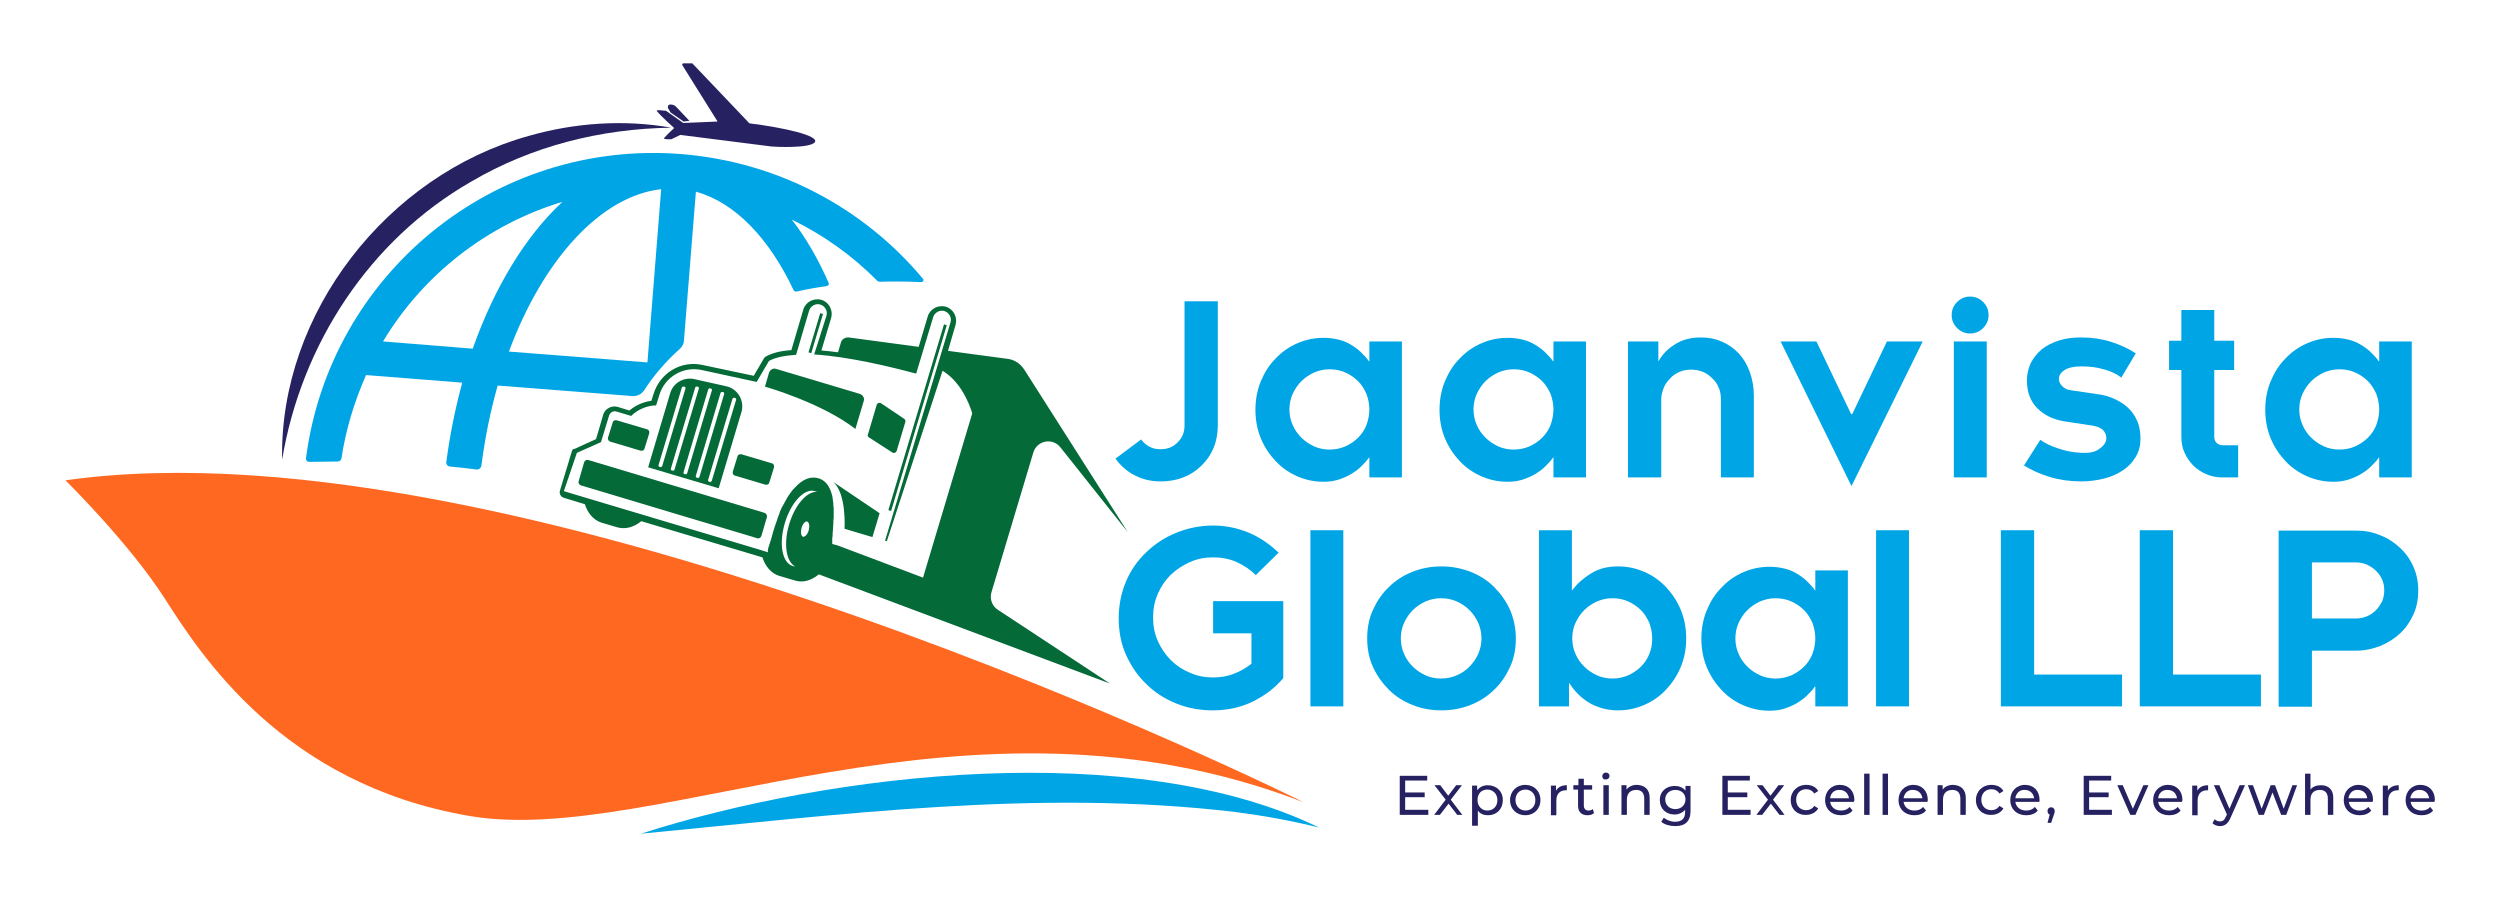
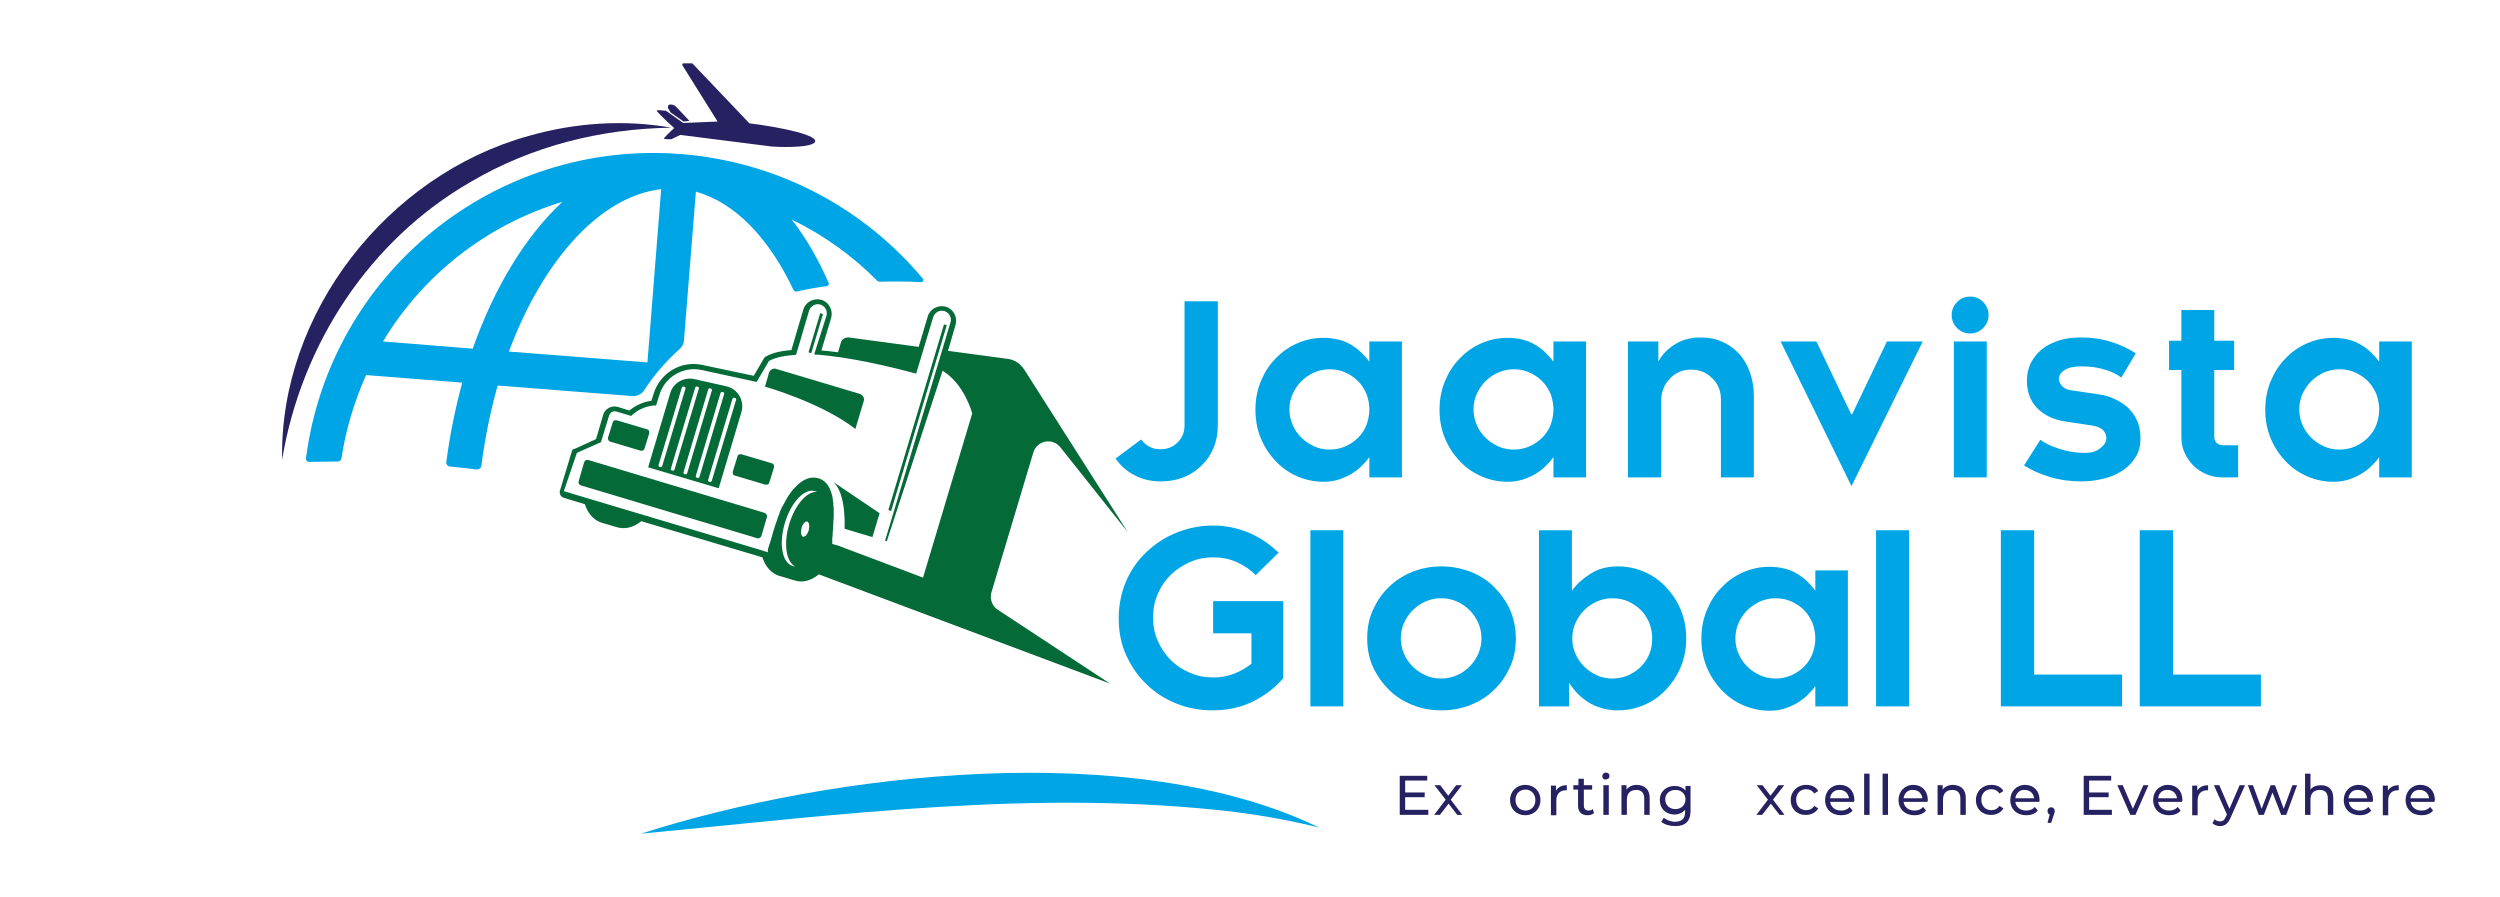
<svg xmlns="http://www.w3.org/2000/svg" version="1.1" id="Layer_1" x="0px" y="0px" viewBox="0 0 691.2 248" style="enable-background:new 0 0 691.2 248;" xml:space="preserve">
  <style type="text/css">
	.st0{fill:#00A5E6;}
	.st1{fill:#262262;}
	.st2{fill:#FF6820;}
	.st3{fill:#046A38;}
</style>
  <g>
    <g>
      <g>
        <path class="st0" d="M320.8,133.1c-2.6,0-5-0.6-7.1-1.7c-2.2-1.1-3.9-2.7-5.3-4.6l7.1-5.3c0.6,0.9,1.4,1.5,2.3,2     c0.9,0.5,1.9,0.7,3.1,0.7c1.9,0,3.4-0.6,4.7-1.9c1.3-1.3,1.9-2.8,1.9-4.7V83.3h9.2v34.3c0,2.3-0.4,4.4-1.2,6.3s-1.9,3.5-3.4,4.9     c-1.4,1.4-3.1,2.5-5,3.2C325.1,132.8,323,133.1,320.8,133.1z" />
        <path class="st0" d="M378.6,126.5h-0.1c-0.6,0.9-1.4,1.7-2.2,2.5c-0.8,0.8-1.8,1.5-2.8,2.1c-1,0.6-2.2,1.1-3.4,1.5     c-1.3,0.4-2.6,0.6-4.1,0.6c-2.6,0-5-0.5-7.3-1.5c-2.3-1-4.3-2.4-6-4.2c-1.7-1.8-3.1-3.9-4.1-6.3c-1-2.4-1.5-5.1-1.5-7.9     s0.5-5.5,1.5-7.9c1-2.4,2.3-4.5,4.1-6.3c1.7-1.8,3.7-3.2,6-4.2c2.3-1,4.7-1.5,7.3-1.5c1.5,0,2.8,0.2,4.1,0.5     c1.3,0.3,2.4,0.8,3.4,1.4c1,0.6,2,1.3,2.8,2.1c0.8,0.8,1.6,1.6,2.2,2.5h0.1v-5.5h9V132h-9V126.5z M378.6,113.2     c0-1.5-0.3-2.9-0.8-4.3c-0.6-1.3-1.3-2.5-2.3-3.5c-1-1-2.2-1.8-3.5-2.4c-1.3-0.6-2.8-0.9-4.4-0.9c-1.5,0-2.9,0.3-4.3,0.9     c-1.3,0.6-2.5,1.4-3.5,2.4c-1,1-1.8,2.2-2.4,3.5c-0.6,1.3-0.9,2.8-0.9,4.3c0,1.5,0.3,3,0.9,4.3c0.6,1.4,1.4,2.5,2.4,3.5     c1,1,2.2,1.8,3.5,2.4c1.3,0.6,2.8,0.9,4.3,0.9c1.6,0,3-0.3,4.4-0.9c1.3-0.6,2.5-1.4,3.5-2.4c1-1,1.8-2.2,2.3-3.5     C378.3,116.1,378.6,114.7,378.6,113.2z" />
        <path class="st0" d="M429.5,126.5h-0.1c-0.6,0.9-1.4,1.7-2.2,2.5c-0.8,0.8-1.8,1.5-2.8,2.1c-1,0.6-2.2,1.1-3.4,1.5     c-1.3,0.4-2.6,0.6-4.1,0.6c-2.6,0-5-0.5-7.3-1.5c-2.3-1-4.3-2.4-6-4.2c-1.7-1.8-3.1-3.9-4.1-6.3c-1-2.4-1.5-5.1-1.5-7.9     s0.5-5.5,1.5-7.9c1-2.4,2.3-4.5,4.1-6.3c1.7-1.8,3.7-3.2,6-4.2c2.3-1,4.7-1.5,7.3-1.5c1.5,0,2.8,0.2,4.1,0.5     c1.3,0.3,2.4,0.8,3.4,1.4c1,0.6,2,1.3,2.8,2.1c0.8,0.8,1.6,1.6,2.2,2.5h0.1v-5.5h9V132h-9V126.5z M429.5,113.2     c0-1.5-0.3-2.9-0.8-4.3c-0.6-1.3-1.3-2.5-2.3-3.5c-1-1-2.2-1.8-3.5-2.4c-1.3-0.6-2.8-0.9-4.4-0.9c-1.5,0-2.9,0.3-4.3,0.9     c-1.3,0.6-2.5,1.4-3.5,2.4c-1,1-1.8,2.2-2.4,3.5c-0.6,1.3-0.9,2.8-0.9,4.3c0,1.5,0.3,3,0.9,4.3c0.6,1.4,1.4,2.5,2.4,3.5     c1,1,2.2,1.8,3.5,2.4c1.3,0.6,2.8,0.9,4.3,0.9c1.6,0,3-0.3,4.4-0.9c1.3-0.6,2.5-1.4,3.5-2.4c1-1,1.8-2.2,2.3-3.5     C429.2,116.1,429.5,114.7,429.5,113.2z" />
        <path class="st0" d="M450.1,132V94.4h8.4v5.4h0.1c1-1.8,2.5-3.4,4.5-4.6c2-1.3,4.4-1.9,7.2-1.9c2.2,0,4.1,0.4,5.9,1.2     c1.8,0.8,3.3,1.9,4.6,3.3c1.3,1.4,2.3,3.1,3,5.1c0.7,2,1.1,4.1,1.1,6.5V132h-9.1v-21.6c0-1.2-0.2-2.3-0.6-3.2     c-0.4-1-1-1.9-1.8-2.6c-0.8-0.8-1.6-1.4-2.6-1.8c-1-0.4-2.1-0.6-3.2-0.6c-1.2,0-2.3,0.2-3.2,0.6c-1,0.4-1.9,1-2.6,1.8     c-0.8,0.8-1.4,1.6-1.8,2.6c-0.4,1-0.7,2.1-0.7,3.2V132H450.1z" />
        <path class="st0" d="M511.9,134.4l-19.6-40h9.9l9.6,20.1h0.3l9.6-20.1h9.9L511.9,134.4z" />
-         <path class="st0" d="M539.6,87.1c0-1.4,0.5-2.6,1.5-3.6c1-1,2.2-1.5,3.6-1.5c1.4,0,2.6,0.5,3.6,1.5c1,1,1.5,2.2,1.5,3.6     c0,1.4-0.5,2.6-1.5,3.6c-1,1-2.2,1.5-3.6,1.5c-1.4,0-2.6-0.5-3.6-1.5C540.1,89.7,539.6,88.5,539.6,87.1z M549.3,94.4V132h-9.1     V94.4H549.3z" />
+         <path class="st0" d="M539.6,87.1c0-1.4,0.5-2.6,1.5-3.6c1-1,2.2-1.5,3.6-1.5c1.4,0,2.6,0.5,3.6,1.5c1,1,1.5,2.2,1.5,3.6     c0,1.4-0.5,2.6-1.5,3.6c-1,1-2.2,1.5-3.6,1.5c-1.4,0-2.6-0.5-3.6-1.5C540.1,89.7,539.6,88.5,539.6,87.1M549.3,94.4V132h-9.1     V94.4H549.3z" />
        <path class="st0" d="M575.5,125.2c1.8,0.1,3.3-0.1,4.5-0.8c1.1-0.7,1.9-1.5,2.2-2.3c0.3-0.9,0.2-1.8-0.3-2.6     c-0.5-0.9-1.6-1.5-3.2-1.8l-7.9-1.2c-3.1-0.5-5.6-1.7-7.5-3.6c-1.9-1.9-2.9-4.5-2.9-7.7c0-1.8,0.4-3.4,1.1-4.9     c0.8-1.5,1.8-2.7,3.1-3.8c1.3-1,2.9-1.8,4.8-2.4c1.9-0.6,3.9-0.8,6.1-0.8c2.9,0,5.6,0.4,8.1,1.2c2.6,0.8,4.9,1.9,6.9,3.2l-4,6.7     c-1.3-1-2.9-1.8-4.9-2.3c-2-0.6-4-0.8-6.1-0.8c-2,0-3.5,0.3-4.5,0.9c-1,0.6-1.6,1.3-1.7,2.1c-0.2,0.8,0.1,1.6,0.7,2.3     s1.5,1.2,2.6,1.3l8.1,1.2c1.3,0.2,2.6,0.6,3.9,1.2c1.3,0.6,2.5,1.3,3.6,2.3c1.1,1,2,2.2,2.6,3.6c0.7,1.4,1,3.1,1,5.1     c0,1.9-0.4,3.5-1.3,5c-0.9,1.5-2,2.7-3.5,3.7c-1.5,1-3.2,1.8-5.2,2.3c-2,0.5-4.1,0.8-6.3,0.8c-3.1,0-6-0.4-8.7-1.2     c-2.7-0.8-5.1-1.9-7.2-3.2l4.5-7.1c1.4,1,3.1,1.8,5,2.4C571.1,124.7,573.2,125.1,575.5,125.2z" />
        <path class="st0" d="M618.8,132h-4.4c-1.6,0-3-0.3-4.4-0.9s-2.6-1.4-3.6-2.4c-1-1-1.8-2.2-2.4-3.5c-0.6-1.3-0.9-2.8-0.9-4.4     v-18.5h-3.4v-8.1h3.4v-8.5h9.1v8.5h5.5v8.1h-5.5v18.5c0,0.6,0.2,1.2,0.6,1.6c0.4,0.4,1,0.7,1.6,0.7h4.4V132z" />
        <path class="st0" d="M657.8,126.5h-0.1c-0.6,0.9-1.4,1.7-2.2,2.5c-0.8,0.8-1.8,1.5-2.8,2.1c-1,0.6-2.2,1.1-3.4,1.5     c-1.3,0.4-2.6,0.6-4.1,0.6c-2.6,0-5-0.5-7.3-1.5c-2.3-1-4.3-2.4-6-4.2c-1.7-1.8-3.1-3.9-4.1-6.3c-1-2.4-1.5-5.1-1.5-7.9     s0.5-5.5,1.5-7.9c1-2.4,2.3-4.5,4.1-6.3c1.7-1.8,3.7-3.2,6-4.2c2.3-1,4.7-1.5,7.3-1.5c1.5,0,2.8,0.2,4.1,0.5     c1.3,0.3,2.4,0.8,3.4,1.4c1,0.6,2,1.3,2.8,2.1c0.8,0.8,1.6,1.6,2.2,2.5h0.1v-5.5h9V132h-9V126.5z M657.8,113.2     c0-1.5-0.3-2.9-0.8-4.3c-0.6-1.3-1.3-2.5-2.3-3.5c-1-1-2.2-1.8-3.5-2.4c-1.3-0.6-2.8-0.9-4.4-0.9c-1.5,0-2.9,0.3-4.3,0.9     c-1.3,0.6-2.5,1.4-3.5,2.4c-1,1-1.8,2.2-2.4,3.5c-0.6,1.3-0.9,2.8-0.9,4.3c0,1.5,0.3,3,0.9,4.3c0.6,1.4,1.4,2.5,2.4,3.5     c1,1,2.2,1.8,3.5,2.4c1.3,0.6,2.8,0.9,4.3,0.9c1.6,0,3-0.3,4.4-0.9c1.3-0.6,2.5-1.4,3.5-2.4c1-1,1.8-2.2,2.3-3.5     C657.5,116.1,657.8,114.7,657.8,113.2z" />
        <path class="st0" d="M354.8,187.5c-2.3,2.7-5.2,4.9-8.5,6.5c-3.3,1.6-7,2.4-10.9,2.4c-3.6,0-7-0.6-10.2-1.9s-6-3.1-8.3-5.4     c-2.4-2.3-4.2-5-5.6-8.1c-1.4-3.1-2-6.5-2-10.1c0-3.6,0.7-7,2-10.1s3.2-5.8,5.6-8.1c2.4-2.3,5.1-4.1,8.3-5.4s6.6-2,10.2-2     c3.5,0,6.8,0.7,9.9,2c3.1,1.3,5.8,3.2,8.2,5.5l-6.3,6.2c-1.5-1.5-3.3-2.7-5.3-3.6c-2-0.9-4.2-1.3-6.5-1.3c-2.3,0-4.4,0.4-6.4,1.3     c-2,0.9-3.7,2-5.3,3.5c-1.5,1.5-2.7,3.2-3.6,5.3s-1.3,4.2-1.3,6.5c0,2.3,0.4,4.5,1.3,6.5c0.9,2,2.1,3.8,3.6,5.3     c1.5,1.5,3.3,2.7,5.3,3.5c2,0.9,4.1,1.3,6.4,1.3c2,0,3.9-0.3,5.7-1c1.8-0.7,3.4-1.6,4.9-2.8v-8.4h-10.6v-8.9h19.4V187.5z" />
        <path class="st0" d="M362.3,146.6h9.1v48.7h-9.1V146.6z" />
        <path class="st0" d="M419.1,176.5c0,2.9-0.5,5.5-1.6,7.9c-1.1,2.4-2.5,4.5-4.4,6.3c-1.8,1.8-4,3.2-6.5,4.2     c-2.5,1-5.2,1.5-8.1,1.5c-2.9,0-5.5-0.5-8-1.5c-2.5-1-4.7-2.4-6.5-4.2c-1.8-1.8-3.3-3.9-4.4-6.3c-1.1-2.4-1.6-5.1-1.6-7.9     c0-2.9,0.5-5.5,1.6-7.9s2.5-4.5,4.4-6.3c1.8-1.8,4-3.2,6.5-4.2c2.5-1,5.2-1.5,8-1.5c2.9,0,5.5,0.5,8.1,1.5c2.5,1,4.7,2.4,6.5,4.2     c1.8,1.8,3.3,3.9,4.4,6.3C418.5,171,419.1,173.6,419.1,176.5z M409.6,176.5c0-1.5-0.3-2.9-0.9-4.3c-0.6-1.3-1.4-2.5-2.4-3.5     c-1-1-2.2-1.8-3.5-2.4c-1.3-0.6-2.8-0.9-4.4-0.9c-1.5,0-2.9,0.3-4.3,0.9c-1.3,0.6-2.5,1.4-3.5,2.4c-1,1-1.8,2.2-2.4,3.5     c-0.6,1.3-0.9,2.8-0.9,4.3s0.3,3,0.9,4.3c0.6,1.4,1.4,2.5,2.4,3.5c1,1,2.2,1.8,3.5,2.4c1.3,0.6,2.7,0.9,4.3,0.9     c1.6,0,3-0.3,4.4-0.9s2.5-1.4,3.5-2.4c1-1,1.8-2.2,2.4-3.5C409.3,179.4,409.6,178,409.6,176.5z" />
        <path class="st0" d="M433.9,195.3h-8.4v-48.7h9.1v16.6h0.1c1.3-1.8,3-3.3,5.1-4.6c2-1.3,4.5-2,7.5-2c2.6,0,5,0.5,7.3,1.5     c2.3,1,4.3,2.4,6,4.2c1.7,1.8,3.1,3.9,4.1,6.3c1,2.4,1.5,5.1,1.5,7.9c0,2.9-0.5,5.5-1.5,7.9c-1,2.4-2.4,4.5-4.1,6.3     c-1.7,1.8-3.7,3.2-6,4.2c-2.3,1-4.7,1.5-7.3,1.5c-1.6,0-3-0.2-4.4-0.6c-1.3-0.4-2.6-0.9-3.7-1.6c-1.1-0.7-2.1-1.5-3-2.4     c-0.9-0.9-1.6-1.9-2.3-2.9h-0.1V195.3z M434.7,176.5c0,1.5,0.3,3,0.9,4.3c0.6,1.4,1.4,2.5,2.4,3.5c1,1,2.2,1.8,3.5,2.4     c1.3,0.6,2.8,0.9,4.3,0.9c1.6,0,3-0.3,4.4-0.9c1.3-0.6,2.5-1.4,3.5-2.4c1-1,1.8-2.2,2.3-3.5c0.6-1.4,0.8-2.8,0.8-4.3     s-0.3-2.9-0.8-4.3c-0.6-1.3-1.3-2.5-2.3-3.5c-1-1-2.2-1.8-3.5-2.4c-1.3-0.6-2.8-0.9-4.4-0.9c-1.5,0-2.9,0.3-4.3,0.9     c-1.3,0.6-2.5,1.4-3.5,2.4c-1,1-1.8,2.2-2.4,3.5C435,173.5,434.7,175,434.7,176.5z" />
        <path class="st0" d="M501.9,189.8h-0.1c-0.6,0.9-1.4,1.7-2.2,2.5c-0.8,0.8-1.8,1.5-2.8,2.1c-1,0.6-2.2,1.1-3.4,1.5     c-1.3,0.4-2.6,0.6-4.1,0.6c-2.6,0-5-0.5-7.3-1.5c-2.3-1-4.3-2.4-6-4.2c-1.7-1.8-3.1-3.9-4.1-6.3c-1-2.4-1.5-5.1-1.5-7.9     c0-2.9,0.5-5.5,1.5-7.9c1-2.4,2.3-4.5,4.1-6.3c1.7-1.8,3.7-3.2,6-4.2c2.3-1,4.7-1.5,7.3-1.5c1.5,0,2.8,0.2,4.1,0.5     s2.4,0.8,3.4,1.4c1,0.6,2,1.3,2.8,2.1c0.8,0.8,1.6,1.6,2.2,2.5h0.1v-5.5h9v37.6h-9V189.8z M501.9,176.5c0-1.5-0.3-2.9-0.8-4.3     c-0.6-1.3-1.3-2.5-2.3-3.5c-1-1-2.2-1.8-3.5-2.4c-1.3-0.6-2.8-0.9-4.4-0.9c-1.5,0-2.9,0.3-4.3,0.9c-1.3,0.6-2.5,1.4-3.5,2.4     c-1,1-1.8,2.2-2.4,3.5c-0.6,1.3-0.9,2.8-0.9,4.3s0.3,3,0.9,4.3c0.6,1.4,1.4,2.5,2.4,3.5c1,1,2.2,1.8,3.5,2.4     c1.3,0.6,2.8,0.9,4.3,0.9c1.6,0,3-0.3,4.4-0.9c1.3-0.6,2.5-1.4,3.5-2.4c1-1,1.8-2.2,2.3-3.5C501.6,179.4,501.9,178,501.9,176.5z" />
        <path class="st0" d="M518.7,146.6h9.1v48.7h-9.1V146.6z" />
        <path class="st0" d="M586.7,195.3h-33.5v-48.7h9.2v39.9h24.3V195.3z" />
        <path class="st0" d="M625.1,195.3h-33.5v-48.7h9.2v39.9h24.3V195.3z" />
-         <path class="st0" d="M668.6,163.2c0,2.4-0.4,4.6-1.3,6.6c-0.9,2-2.1,3.8-3.7,5.3c-1.6,1.5-3.4,2.6-5.5,3.5     c-2.1,0.8-4.3,1.3-6.7,1.3h-12.2v15.5H630v-48.7h21.4c2.4,0,4.6,0.4,6.7,1.3c2.1,0.8,3.9,2,5.5,3.5c1.6,1.5,2.8,3.2,3.7,5.3     C668.1,158.6,668.6,160.8,668.6,163.2z M659.2,163.2c0-1.1-0.2-2.1-0.6-3c-0.4-0.9-1-1.7-1.7-2.4c-0.7-0.7-1.5-1.2-2.5-1.7     c-1-0.4-2-0.6-3-0.6h-12.2V171h12.2c1,0,2-0.2,3-0.6c1-0.4,1.8-1,2.5-1.7c0.7-0.7,1.2-1.5,1.7-2.4     C659,165.3,659.2,164.3,659.2,163.2z" />
      </g>
    </g>
    <g>
      <path class="st1" d="M394.9,224v1.3H387v-10.8h7.6v1.3h-6.1v3.3h5.4v1.3h-5.4v3.5H394.9z" />
      <path class="st1" d="M402.9,225.3l-2.4-3.1l-2.4,3.1h-1.6l3.2-4.2l-3.1-4h1.6l2.2,2.9l2.2-2.9h1.6l-3.1,4l3.2,4.2H402.9z" />
-       <path class="st1" d="M415.5,221.2c0,2.5-1.7,4.2-4.1,4.2c-1.2,0-2.2-0.4-2.8-1.3v4.2H407v-11.1h1.4v1.3c0.7-0.9,1.7-1.4,2.9-1.4    C413.7,217.1,415.5,218.7,415.5,221.2z M414,221.2c0-1.7-1.2-2.9-2.8-2.9c-1.6,0-2.7,1.1-2.7,2.9c0,1.7,1.2,2.9,2.7,2.9    C412.8,224.1,414,223,414,221.2z" />
      <path class="st1" d="M417.5,221.2c0-2.4,1.8-4.2,4.2-4.2c2.4,0,4.2,1.7,4.2,4.2s-1.8,4.2-4.2,4.2    C419.3,225.4,417.5,223.7,417.5,221.2z M424.5,221.2c0-1.7-1.2-2.9-2.7-2.9c-1.6,0-2.8,1.1-2.8,2.9c0,1.7,1.2,2.9,2.8,2.9    C423.3,224.1,424.5,223,424.5,221.2z" />
      <path class="st1" d="M433.2,217.1v1.4c-0.1,0-0.2,0-0.3,0c-1.6,0-2.6,1-2.6,2.8v4.1h-1.5v-8.2h1.4v1.4    C430.8,217.6,431.8,217.1,433.2,217.1z" />
      <path class="st1" d="M440.7,224.8c-0.4,0.4-1.1,0.6-1.8,0.6c-1.6,0-2.6-0.9-2.6-2.6v-4.5H435v-1.2h1.4v-1.8h1.5v1.8h2.3v1.2h-2.3    v4.4c0,0.9,0.5,1.4,1.3,1.4c0.4,0,0.8-0.1,1.2-0.4L440.7,224.8z" />
      <path class="st1" d="M443,214.6c0-0.5,0.4-1,1-1c0.6,0,1,0.4,1,0.9c0,0.6-0.4,1-1,1C443.4,215.6,443,215.2,443,214.6z     M443.3,217.1h1.5v8.2h-1.5V217.1z" />
      <path class="st1" d="M456.1,220.6v4.7h-1.5v-4.5c0-1.6-0.8-2.4-2.2-2.4c-1.6,0-2.6,0.9-2.6,2.7v4.2h-1.5v-8.2h1.4v1.2    c0.6-0.8,1.6-1.3,2.9-1.3C454.7,217.1,456.1,218.2,456.1,220.6z" />
      <path class="st1" d="M467.4,217.1v7.1c0,2.9-1.5,4.2-4.2,4.2c-1.5,0-3-0.4-3.9-1.2l0.7-1.1c0.8,0.6,1.9,1.1,3.1,1.1    c1.9,0,2.8-0.9,2.8-2.7v-0.6c-0.7,0.8-1.8,1.3-2.9,1.3c-2.4,0-4.1-1.6-4.1-4c0-2.4,1.8-3.9,4.1-3.9c1.2,0,2.3,0.4,3,1.3v-1.3    H467.4z M466,221c0-1.6-1.2-2.6-2.8-2.6c-1.6,0-2.8,1.1-2.8,2.6c0,1.6,1.2,2.7,2.8,2.7C464.8,223.7,466,222.6,466,221z" />
-       <path class="st1" d="M484,224v1.3h-7.8v-10.8h7.6v1.3h-6.1v3.3h5.4v1.3h-5.4v3.5H484z" />
      <path class="st1" d="M492,225.3l-2.4-3.1l-2.4,3.1h-1.6l3.2-4.2l-3.1-4h1.6l2.2,2.9l2.2-2.9h1.6l-3.1,4l3.2,4.2H492z" />
      <path class="st1" d="M495.1,221.2c0-2.4,1.8-4.2,4.3-4.2c1.5,0,2.7,0.6,3.3,1.7l-1.1,0.7c-0.5-0.8-1.3-1.2-2.2-1.2    c-1.6,0-2.8,1.1-2.8,2.9c0,1.8,1.2,2.9,2.8,2.9c0.9,0,1.7-0.4,2.2-1.2l1.1,0.7c-0.6,1.1-1.9,1.8-3.3,1.8    C496.9,225.4,495.1,223.7,495.1,221.2z" />
      <path class="st1" d="M512.6,221.7H506c0.2,1.4,1.3,2.4,3,2.4c1,0,1.8-0.3,2.4-1l0.8,1c-0.7,0.9-1.9,1.3-3.2,1.3    c-2.6,0-4.4-1.7-4.4-4.2c0-2.4,1.7-4.2,4.1-4.2s4,1.7,4,4.2C512.6,221.4,512.6,221.6,512.6,221.7z M506,220.7h5.2    c-0.2-1.4-1.2-2.3-2.6-2.3C507.2,218.3,506.1,219.3,506,220.7z" />
      <path class="st1" d="M515.4,213.9h1.5v11.4h-1.5V213.9z" />
      <path class="st1" d="M520.5,213.9h1.5v11.4h-1.5V213.9z" />
      <path class="st1" d="M532.9,221.7h-6.6c0.2,1.4,1.3,2.4,3,2.4c1,0,1.8-0.3,2.4-1l0.8,1c-0.7,0.9-1.9,1.3-3.2,1.3    c-2.6,0-4.4-1.7-4.4-4.2c0-2.4,1.7-4.2,4.1-4.2s4,1.7,4,4.2C533,221.4,532.9,221.6,532.9,221.7z M526.3,220.7h5.2    c-0.2-1.4-1.2-2.3-2.6-2.3C527.5,218.3,526.5,219.3,526.3,220.7z" />
      <path class="st1" d="M543.5,220.6v4.7H542v-4.5c0-1.6-0.8-2.4-2.2-2.4c-1.6,0-2.6,0.9-2.6,2.7v4.2h-1.5v-8.2h1.4v1.2    c0.6-0.8,1.6-1.3,2.9-1.3C542.1,217.1,543.5,218.2,543.5,220.6z" />
      <path class="st1" d="M546.3,221.2c0-2.4,1.8-4.2,4.3-4.2c1.5,0,2.7,0.6,3.3,1.7l-1.1,0.7c-0.5-0.8-1.3-1.2-2.2-1.2    c-1.6,0-2.8,1.1-2.8,2.9c0,1.8,1.2,2.9,2.8,2.9c0.9,0,1.7-0.4,2.2-1.2l1.1,0.7c-0.6,1.1-1.9,1.8-3.3,1.8    C548.1,225.4,546.3,223.7,546.3,221.2z" />
      <path class="st1" d="M563.8,221.7h-6.6c0.2,1.4,1.3,2.4,3,2.4c1,0,1.8-0.3,2.4-1l0.8,1c-0.7,0.9-1.9,1.3-3.2,1.3    c-2.6,0-4.4-1.7-4.4-4.2c0-2.4,1.7-4.2,4.1-4.2s4,1.7,4,4.2C563.9,221.4,563.9,221.6,563.8,221.7z M557.2,220.7h5.2    c-0.2-1.4-1.2-2.3-2.6-2.3C558.4,218.3,557.4,219.3,557.2,220.7z" />
      <path class="st1" d="M568.1,224.3c0,0.3-0.1,0.5-0.3,1.1l-0.7,2.1h-1l0.6-2.3c-0.4-0.1-0.6-0.5-0.6-1c0-0.6,0.4-1,1-1    S568.1,223.7,568.1,224.3z" />
      <path class="st1" d="M583.9,224v1.3h-7.8v-10.8h7.6v1.3h-6.1v3.3h5.4v1.3h-5.4v3.5H583.9z" />
      <path class="st1" d="M594,217.1l-3.6,8.2H589l-3.6-8.2h1.5l2.8,6.5l2.9-6.5H594z" />
      <path class="st1" d="M603.3,221.7h-6.6c0.2,1.4,1.3,2.4,3,2.4c1,0,1.8-0.3,2.4-1l0.8,1c-0.7,0.9-1.9,1.3-3.2,1.3    c-2.6,0-4.4-1.7-4.4-4.2c0-2.4,1.7-4.2,4.1-4.2s4,1.7,4,4.2C603.3,221.4,603.3,221.6,603.3,221.7z M596.7,220.7h5.2    c-0.2-1.4-1.2-2.3-2.6-2.3C597.9,218.3,596.8,219.3,596.7,220.7z" />
      <path class="st1" d="M610.5,217.1v1.4c-0.1,0-0.2,0-0.3,0c-1.6,0-2.6,1-2.6,2.8v4.1h-1.5v-8.2h1.4v1.4    C608.1,217.6,609.1,217.1,610.5,217.1z" />
      <path class="st1" d="M620.7,217.1l-4,9c-0.7,1.7-1.7,2.3-2.9,2.3c-0.8,0-1.6-0.3-2.1-0.8l0.6-1.1c0.4,0.4,0.9,0.6,1.5,0.6    c0.7,0,1.2-0.3,1.6-1.3l0.3-0.6l-3.6-8.1h1.5l2.8,6.5l2.8-6.5H620.7z" />
      <path class="st1" d="M635.1,217.1l-3,8.2h-1.4l-2.4-6.2l-2.4,6.2h-1.4l-3-8.2h1.4l2.4,6.5l2.5-6.5h1.2l2.4,6.5l2.4-6.5H635.1z" />
      <path class="st1" d="M645.1,220.6v4.7h-1.5v-4.5c0-1.6-0.8-2.4-2.2-2.4c-1.6,0-2.6,0.9-2.6,2.7v4.2h-1.5v-11.4h1.5v4.4    c0.6-0.8,1.6-1.2,2.9-1.2C643.7,217.1,645.1,218.2,645.1,220.6z" />
      <path class="st1" d="M656,221.7h-6.6c0.2,1.4,1.3,2.4,3,2.4c1,0,1.8-0.3,2.4-1l0.8,1c-0.7,0.9-1.9,1.3-3.2,1.3    c-2.6,0-4.4-1.7-4.4-4.2c0-2.4,1.7-4.2,4.1-4.2s4,1.7,4,4.2C656,221.4,656,221.6,656,221.7z M649.3,220.7h5.2    c-0.2-1.4-1.2-2.3-2.6-2.3C650.5,218.3,649.5,219.3,649.3,220.7z" />
      <path class="st1" d="M663.2,217.1v1.4c-0.1,0-0.2,0-0.3,0c-1.6,0-2.6,1-2.6,2.8v4.1h-1.5v-8.2h1.4v1.4    C660.8,217.6,661.8,217.1,663.2,217.1z" />
      <path class="st1" d="M673.1,221.7h-6.6c0.2,1.4,1.3,2.4,3,2.4c1,0,1.8-0.3,2.4-1l0.8,1c-0.7,0.9-1.9,1.3-3.2,1.3    c-2.6,0-4.4-1.7-4.4-4.2c0-2.4,1.7-4.2,4.1-4.2s4,1.7,4,4.2C673.1,221.4,673.1,221.6,673.1,221.7z M666.4,220.7h5.2    c-0.2-1.4-1.2-2.3-2.6-2.3C667.6,218.3,666.6,219.3,666.4,220.7z" />
    </g>
-     <path class="st2" d="M18.1,132.8c0,0,17.5,17.2,27.4,32.6s32.6,51.4,84.3,60.2c51.7,8.8,137.3-39.9,230.6-3.8   C360.3,221.7,145.6,114.7,18.1,132.8z" />
    <path class="st0" d="M177.2,230.5c53-17,136.3-26.6,187.5-1.7c-7.7-1.9-15.4-3.3-23.2-4.3C286.8,218,231.9,225.3,177.2,230.5   L177.2,230.5z" />
    <g>
      <g>
        <g>
          <path class="st0" d="M254.7,78c0.5,0,0.8-0.6,0.5-0.9c-16.1-19.3-39.7-32.3-66.8-34.5c-51.8-4.1-97.2,33.2-103.8,84.1      c-0.1,0.5,0.3,1,0.9,1c2.4,0,5-0.1,7.9-0.1c0.5,0,0.9-0.4,1-0.8c1.2-8.1,3.6-15.8,6.8-23.1l26.6,2.1c-1.9,7-3.4,14.3-4.4,21.9      c-0.1,0.7,0.4,1.3,1.1,1.3c2.4,0.2,4.8,0.5,7.2,0.8c0.7,0.1,1.3-0.4,1.4-1.1c1-7.7,2.5-15.1,4.5-22.1l37.2,2.9      c1.3,0.1,2.6-0.5,3.3-1.6c2.5-3.9,5.8-7.8,9.8-11.4c0.7-0.6,1.2-1.5,1.2-2.4l3.3-41.1c10.9,3,20.3,13,27,27.2      c0.2,0.3,0.5,0.5,0.9,0.4c2.6-0.6,5.4-1.1,8.3-1.5c0.4-0.1,0.7-0.5,0.5-0.9c-2.9-6.6-6.3-12.5-10.2-17.5      c8.8,4.3,16.8,10,23.6,16.9c0.2,0.2,0.5,0.3,0.7,0.3C246.8,77.8,250.7,77.8,254.7,78z M130.7,96.4l-24.8-2      c11.1-18.5,28.8-32.3,49.6-38.6C145.3,65.3,136.7,79.4,130.7,96.4z M179,100.2l-38.3-3c9.4-25.3,25.3-43,42.1-44.9L179,100.2z" />
        </g>
      </g>
    </g>
    <path class="st1" d="M78,127.1c-0.8-40.6,29.2-78.7,68.1-89.5c12.9-3.7,26.5-4.6,39.5-2.3c-19.6,0.3-38.6,5.1-55.3,14.9   C102.2,66.3,83.3,95.2,78,127.1L78,127.1z" />
    <g>
      <path class="st1" d="M181.6,30.7c1.2,1.5,4.8,4.7,4.8,4.7s-2,1.8-2.8,2.8c-0.3,0.4,2,0.3,2,0.3l2.5-1.2c0,0,24.5,3.1,25.2,3.2    c0.7,0.1,10.7,0.6,12-1.2c1.2-1.8-8.5-4-18.1-5.2l-15.8-16.6l-2.4,0c-0.3,0-0.5,0.3-0.3,0.6l9.7,15.5l-9.5,0.4l-4.8-3.4    C184,30.7,181.3,30.2,181.6,30.7z" />
      <path class="st1" d="M190.6,33.4l-1.6,0.2l-3.6-2.5l-0.7-1.2c-0.2-0.5,0.1-1,0.6-1l0.2,0c0.6,0,1.2,0.3,1.6,0.8L190.6,33.4z" />
    </g>
    <g>
      <g>
        <g>
          <path class="st3" d="M236.5,118.6l2.3-7.7c0.3-0.8-0.2-1.7-1.1-2l-23.1-6.9c-0.8-0.3-1.7,0.2-2,1.1l-1.1,3.8      C211.5,106.9,227.1,111.3,236.5,118.6z" />
-           <path class="st3" d="M240.2,120.9l6.5,4.2c0.4,0.3,1,0.1,1.2-0.4l2.4-8c0.1-0.3,0-0.7-0.3-0.9l-6.4-4.3c-0.4-0.3-1-0.1-1.2,0.4      l-2.4,8.1C239.8,120.4,239.9,120.7,240.2,120.9z" />
          <path class="st3" d="M211.4,141.8l-48.7-14.6c-0.5-0.2-1,0.1-1.2,0.6L160,133c-0.2,0.5,0.1,1,0.6,1.2l48.7,14.6      c0.5,0.2,1-0.1,1.2-0.6l1.5-5.1C212.2,142.5,211.9,142,211.4,141.8z" />
          <path class="st3" d="M168.7,122.1l8.4,2.5c0.5,0.1,1-0.1,1.1-0.6l1.3-4.2c0.1-0.5-0.1-1-0.6-1.1l-8.4-2.5      c-0.5-0.1-1,0.1-1.1,0.6l-1.3,4.2C168,121.4,168.2,121.9,168.7,122.1z" />
          <path class="st3" d="M203.2,131.5l8.4,2.5c0.5,0.1,1-0.1,1.1-0.6l1.3-4.2c0.1-0.5-0.1-1-0.6-1.1l-8.4-2.5      c-0.5-0.1-1,0.1-1.1,0.6l-1.3,4.2C202.5,130.9,202.7,131.4,203.2,131.5z" />
          <path class="st3" d="M241.2,148.5l-7.7-2.3c0,0,0.6-9.9-3.2-13l12.9,8.7L241.2,148.5z" />
          <path class="st3" d="M185.3,108.7l-6.1,20.5l19.5,5.8l6.3-21.1c0.9-3.1-1-6.4-4.2-7.1l-8.9-2C189,104.2,186.1,105.9,185.3,108.7      z M202.5,110.3c0.1-0.3,0.3-0.4,0.6-0.3l0.1,0c0.3,0.1,0.4,0.3,0.3,0.6l-6.7,22.3c-0.1,0.3-0.3,0.4-0.6,0.3l-0.1,0      c-0.3-0.1-0.4-0.3-0.3-0.6L202.5,110.3z M199.2,108.7c0.1-0.3,0.3-0.4,0.6-0.3l0.1,0c0.3,0.1,0.4,0.3,0.3,0.6l-6.8,22.8      c-0.1,0.3-0.3,0.4-0.6,0.3l-0.1,0c-0.3-0.1-0.4-0.3-0.3-0.6L199.2,108.7z M195.8,107.7c0.1-0.3,0.3-0.4,0.6-0.3l0.1,0      c0.3,0.1,0.4,0.3,0.3,0.6l-6.8,22.8c-0.1,0.3-0.3,0.4-0.6,0.3l-0.1,0c-0.3-0.1-0.4-0.3-0.3-0.6L195.8,107.7z M192.2,107.2      c0.1-0.3,0.3-0.4,0.6-0.3l0.1,0c0.3,0.1,0.4,0.3,0.3,0.6l-6.7,22.3c-0.1,0.3-0.3,0.4-0.6,0.3l-0.1,0c-0.3-0.1-0.4-0.3-0.3-0.6      L192.2,107.2z M188.5,107.2c0.1-0.3,0.3-0.4,0.6-0.3l0.1,0c0.3,0.1,0.4,0.3,0.3,0.6l-6.4,21.3c-0.1,0.3-0.3,0.4-0.6,0.3l-0.1,0      c-0.3-0.1-0.4-0.3-0.3-0.6L188.5,107.2z" />
          <path class="st3" d="M158.1,124.8l-3.3,10.9c-0.2,0.8,0.2,1.6,1,1.9l5.9,1.8c0.8,2.5,2.4,4.4,4.6,5.1l4.4,1.3      c2.2,0.6,4.5,0,6.6-1.7l33.5,10c0.8,2.5,2.4,4.4,4.6,5.1l4.4,1.3c2.2,0.7,4.5,0,6.6-1.7l80.5,30.2l-31-20.4      c-1.6-1-2.3-3-1.8-4.8l11.6-38.7c1-3.3,5.3-4.2,7.5-1.4l18.6,23.4l-28.6-44.9c-1.1-1.7-2.8-2.8-4.7-3l-16.4-2.2l2.1-7.2      c0.6-2.1-0.6-4.4-2.7-5l0,0c-2.1-0.6-4.4,0.6-5,2.7l-2.5,8.4l-19.3-2.6c-1-0.1-2,0.5-2.2,1.4l-0.8,2.7c-1.6-0.2-3.1-0.4-4.6-0.5      l2.7-9c0.6-2.1-0.6-4.4-2.7-5l0,0c-2.1-0.6-4.4,0.6-5,2.7l-3.3,11.2c-3,0.2-5.4,0.8-7.1,1.8c-0.2,0.1-0.4,0.3-0.5,0.5l-2.8,4.8      l-14.2-3c-5.9-1.3-11.7,2.2-13.5,8l-0.6,1.9c-1.4,0.2-3.8,0.8-6.1,2.7l-3.2-1c-1.7-0.5-3.5,0.5-4,2.1l-2,6.8l-5.9,2.7      C158.5,124,158.2,124.4,158.1,124.8z M222,148.4c-0.5-0.2-0.7-1.2-0.4-2.4c0.3-1.2,1.1-2,1.6-1.8c0.5,0.2,0.7,1.2,0.4,2.4      C223.3,147.7,222.6,148.5,222,148.4z M217,144.6c1.7-5.7,5.4-9.7,8.3-8.8c0.2,0.1,0.4,0.1,0.6,0.2c-2.8-0.2-6.1,3.6-7.7,8.9      c-1.6,5.3-0.9,10.3,1.6,11.7c-0.2,0-0.4,0-0.6-0.1C216.2,155.6,215.3,150.3,217,144.6z M159.5,125.2l6.3-2.8l0,0l0.3-0.1      l0.1-0.2l2.2-7.2c0.3-0.9,1.2-1.4,2.1-1.1l4,1.2c3.2-3.1,6.9-2.9,6.9-2.9l0.9-2.9c1.5-5,6.6-8,11.7-6.9l15.2,3.3l3.4-5.8      c1.8-1,4.4-1.5,7.5-1.7l3.6-12.2c0.4-1.3,1.8-2.1,3.1-1.7l0,0c1.3,0.4,2.1,1.8,1.7,3.1L225.1,98c9.7,0.6,21.5,3.5,28.2,5.3      l4.7-15.6c0.4-1.3,1.8-2.1,3.1-1.7l0,0c1.3,0.4,2.1,1.8,1.7,3.1l-18.1,60.4c0.3,0.1,0.5,0.1,0.5,0.1l15.4-47.1      c6.1,3.7,8.2,11.8,8.2,11.8l-13.6,45.4l-23.6-8.9l-1.5-0.4c0,0,0,0,0,0c0,0,0,0,0,0c0,0,0,0,0-0.1c0,0,0-0.1,0-0.1      c0,0,0-0.1,0-0.1c0,0,0-0.1,0-0.1c0,0,0-0.1,0-0.1c0,0,0-0.1,0-0.2c0-0.1,0-0.1,0-0.2c0-0.1,0-0.2,0-0.3c0,0,0-0.1,0-0.1      c0-0.1,0-0.2,0-0.3c0,0,0,0,0,0c0-0.2,0.1-0.4,0.1-0.6c0,0,0-0.1,0-0.1c0-0.1,0-0.2,0-0.4c0,0,0,0,0-0.1c0-0.4,0.1-0.8,0.1-1.3      c0,0,0,0,0-0.1c0-0.5,0.1-0.9,0.1-1.4c0,0,0,0,0-0.1c0-0.5,0-1,0.1-1.5c0,0,0,0,0-0.1c0-0.5,0-1,0-1.6c0,0,0,0,0-0.1      c0-0.2,0-0.3,0-0.5c0,0,0,0,0-0.1c0-0.3,0-0.7-0.1-1c0,0,0,0,0,0c0-0.2,0-0.3,0-0.5c0,0,0-0.1,0-0.1c-0.1-0.5-0.1-0.9-0.2-1.4      c0-0.1,0-0.1,0-0.2c-0.5-2.5-1.6-4.6-3.7-5.3c-2.2-0.7-4.1,0.1-5.8,1.6c-0.1,0.1-0.2,0.2-0.3,0.3c-0.1,0.1-0.2,0.2-0.3,0.3      c-0.1,0.1-0.2,0.2-0.3,0.3c-0.1,0.1-0.2,0.2-0.3,0.3c-0.1,0.1-0.2,0.2-0.3,0.3c-0.2,0.2-0.3,0.4-0.5,0.7      c-0.1,0.1-0.2,0.2-0.3,0.4c-0.1,0.1-0.2,0.3-0.3,0.4c-0.1,0.1-0.1,0.2-0.2,0.3c-0.1,0.2-0.2,0.3-0.3,0.5      c-0.1,0.1-0.1,0.2-0.2,0.4c-0.1,0.2-0.2,0.3-0.3,0.5c-0.1,0.1-0.1,0.2-0.2,0.4c-0.2,0.3-0.3,0.6-0.5,0.9      c-0.1,0.1-0.1,0.2-0.2,0.3c-0.1,0.2-0.2,0.4-0.2,0.5c-0.1,0.1-0.1,0.2-0.2,0.4c-0.1,0.2-0.2,0.4-0.2,0.5c0,0.1-0.1,0.2-0.1,0.4      c-0.3,0.6-0.5,1.3-0.7,1.9c0,0.1-0.1,0.2-0.1,0.3c-0.1,0.2-0.1,0.4-0.2,0.5c0,0.1-0.1,0.2-0.1,0.4c-0.1,0.2-0.1,0.3-0.2,0.5      c0,0.1-0.1,0.2-0.1,0.4c-0.1,0.3-0.2,0.6-0.3,0.9c0,0.1-0.1,0.2-0.1,0.3c0,0.2-0.1,0.3-0.1,0.5c0,0.1-0.1,0.2-0.1,0.3      c0,0.1-0.1,0.3-0.1,0.4c0,0.1-0.1,0.2-0.1,0.3c0,0.1-0.1,0.3-0.1,0.4c0,0.1-0.1,0.2-0.1,0.3c-0.1,0.2-0.1,0.4-0.2,0.6      c0,0.1,0,0.2-0.1,0.3c0,0.1-0.1,0.2-0.1,0.3c0,0.1,0,0.2-0.1,0.3c0,0.1,0,0.2-0.1,0.3c0,0.1,0,0.2-0.1,0.3c0,0.1,0,0.1,0,0.2      c0,0.1-0.1,0.2-0.1,0.4c0,0,0,0.1,0,0.1c0,0.1,0,0.1,0,0.2c0,0,0,0.1,0,0.1c0,0.1,0,0.1,0,0.1c0,0,0,0,0,0c0,0,0,0.1,0,0.1      l-2.2-0.7l-31.8-9.5l-17.4-5.2l-5-1.5L159.5,125.2z" />
        </g>
        <rect x="226.7" y="115" transform="matrix(0.287 -0.958 0.958 0.287 70.383 325.205)" class="st3" width="53.6" height="0.8" />
        <rect x="219.8" y="91.7" transform="matrix(0.287 -0.958 0.958 0.287 72.6 281.665)" class="st3" width="11.3" height="0.8" />
      </g>
    </g>
  </g>
</svg>